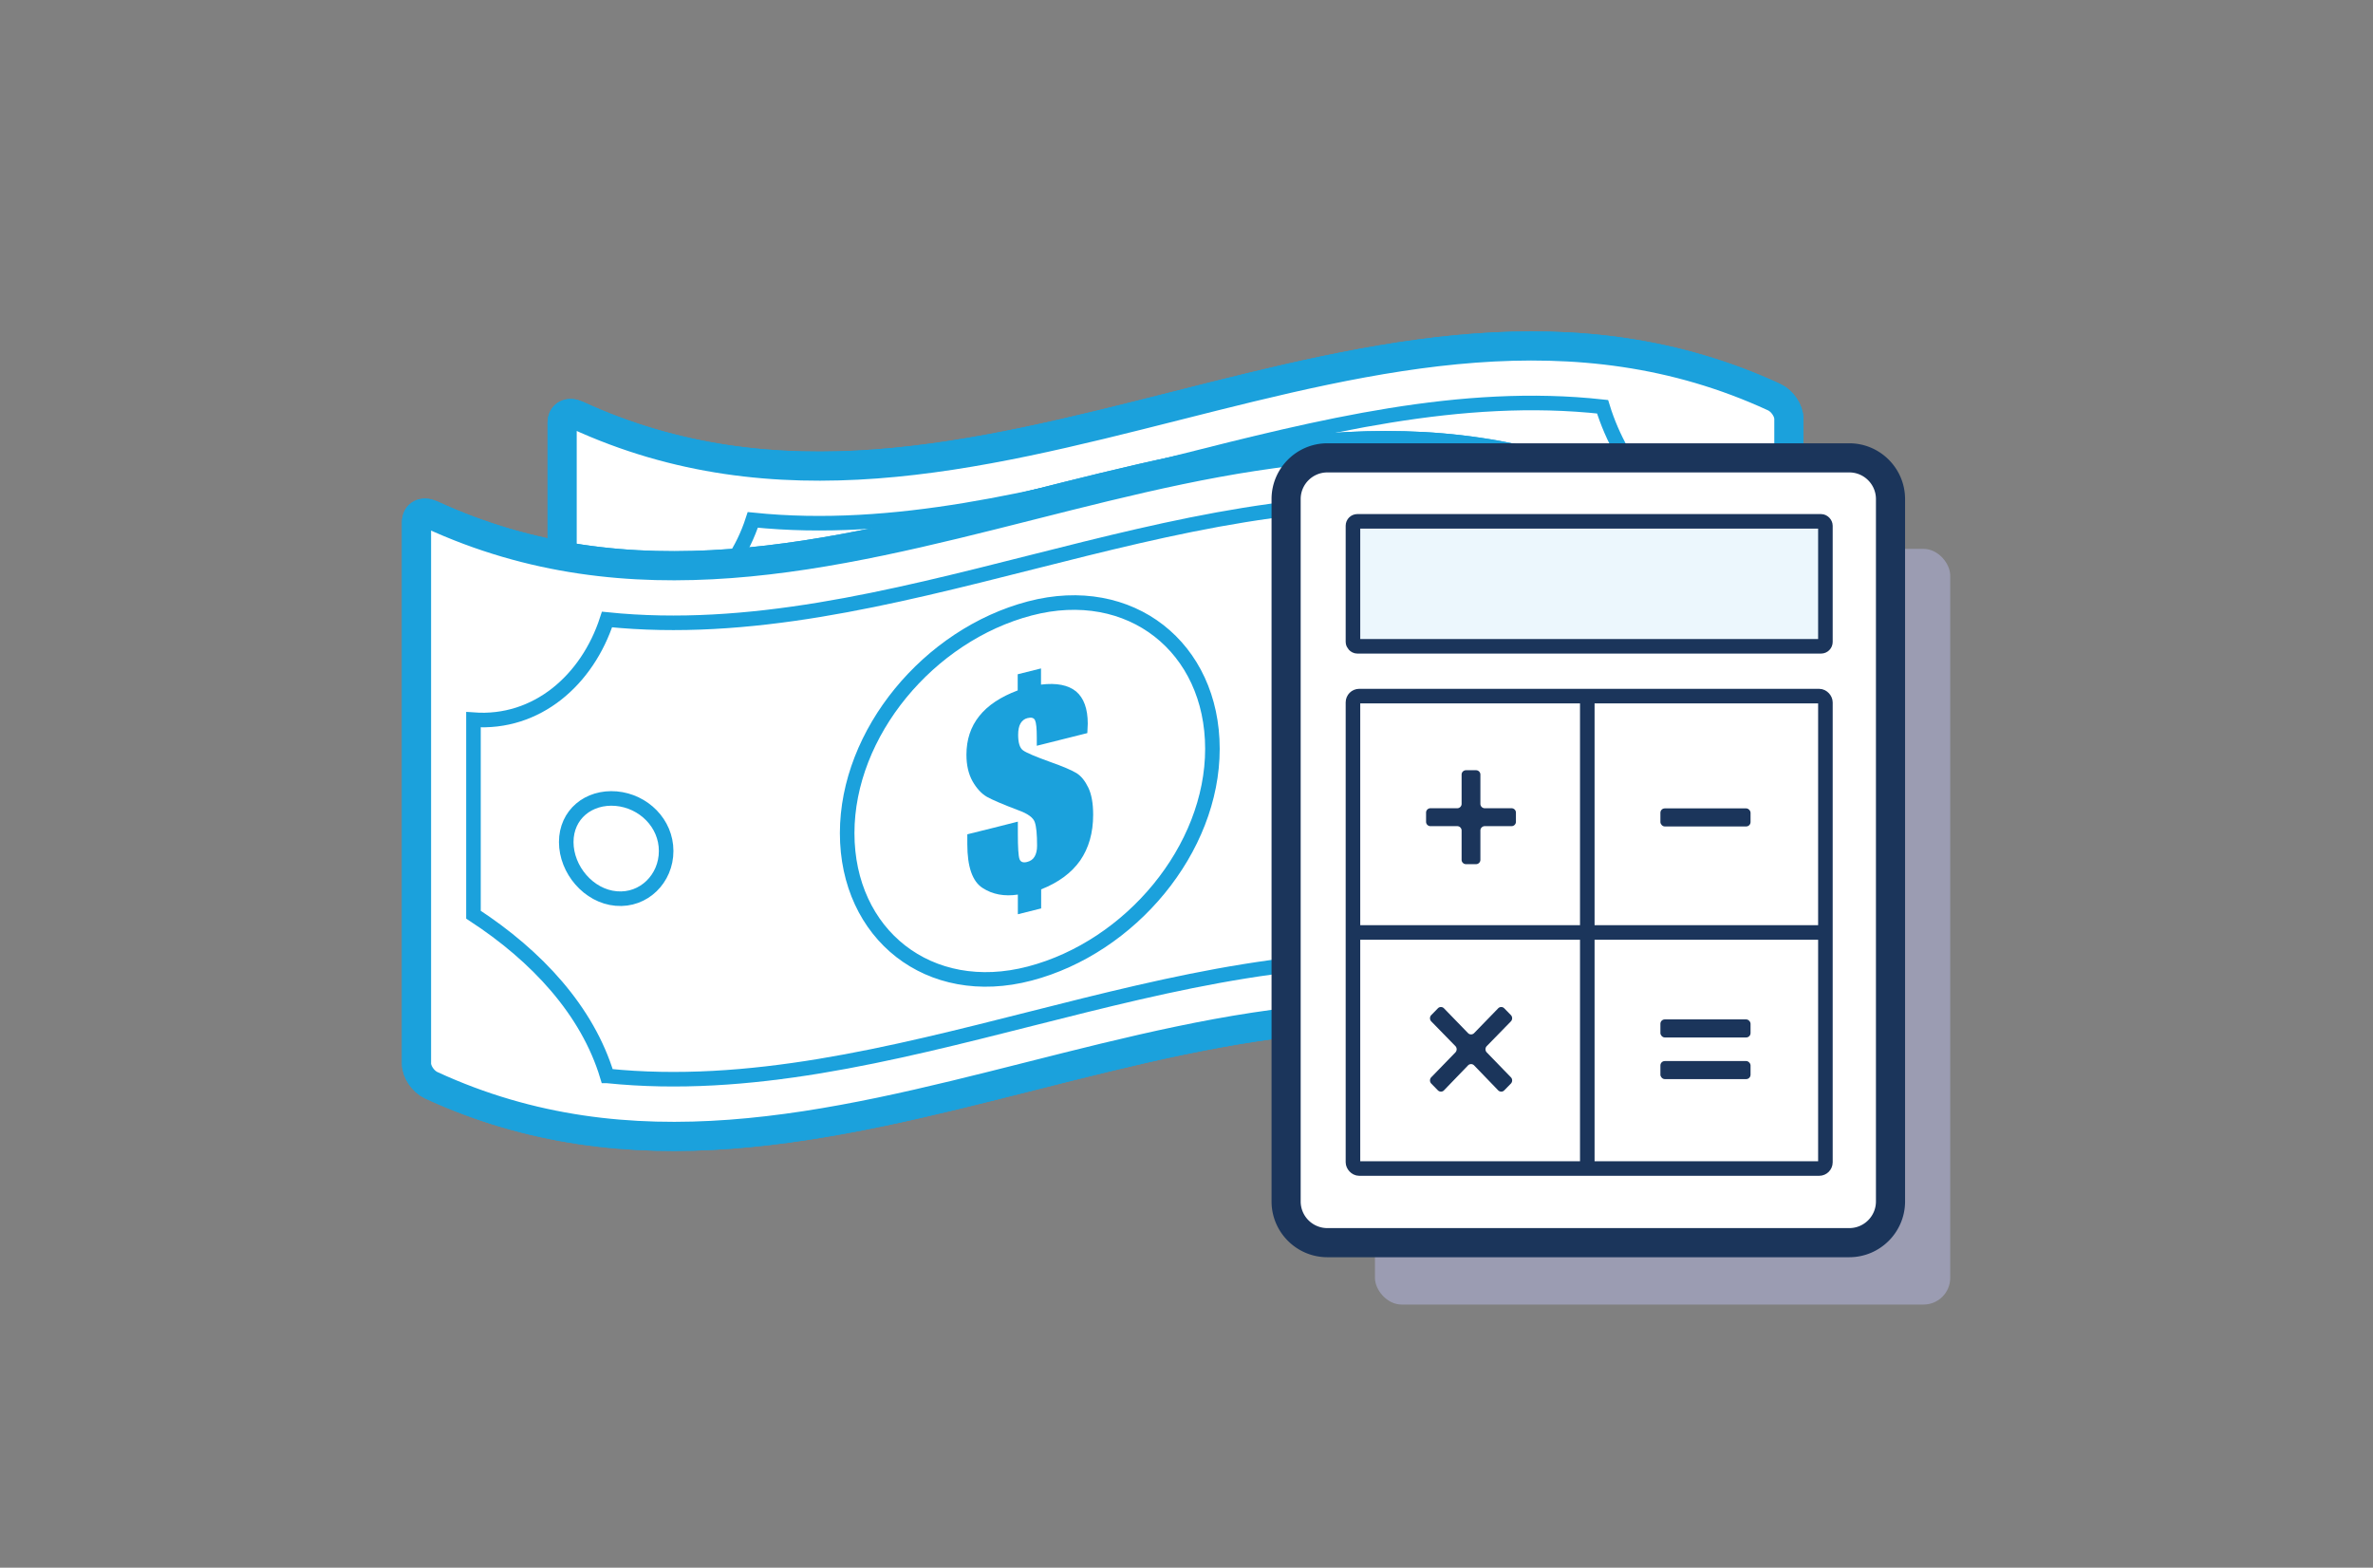
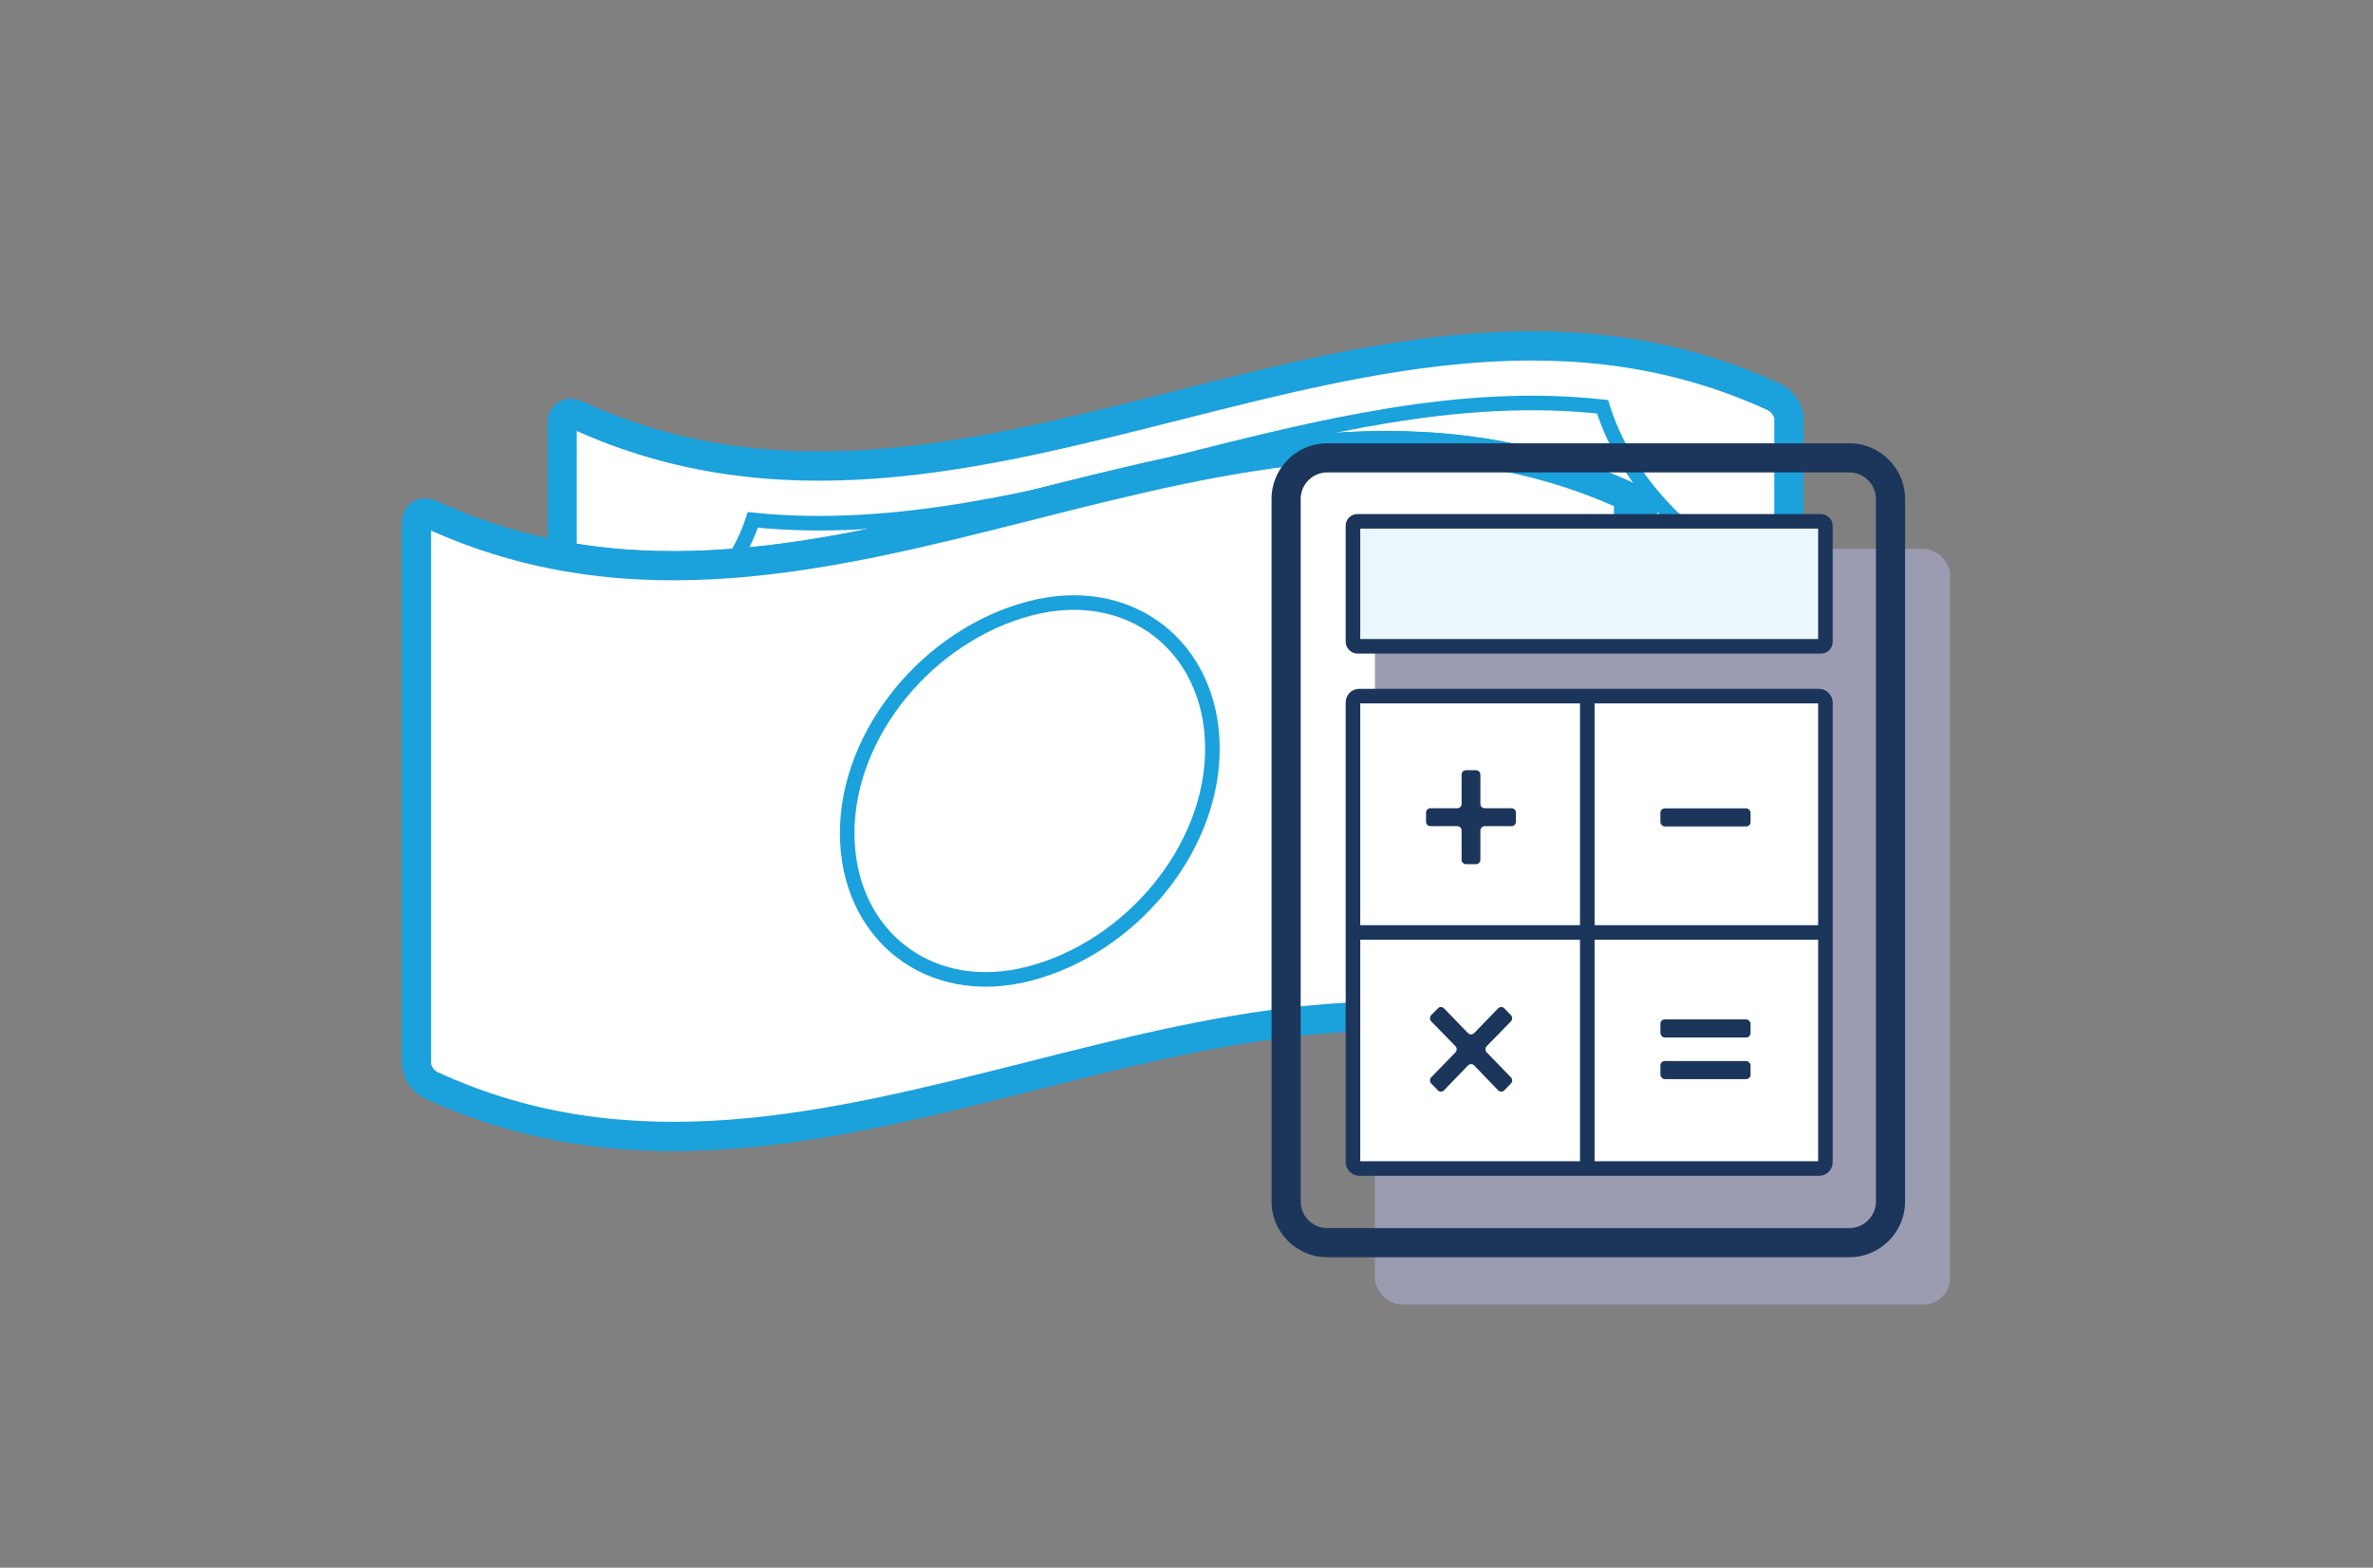
<svg xmlns="http://www.w3.org/2000/svg" viewBox="0 0 162.94 107.65">
  <rect x="0" y="0" width="162.94" height="107.65" fill="#808080" stroke="none" />
  <path d="M121.82 66.45c-27.4-12.63-54.81 13.87-82.21 1.23-.56-.26-1.01-.93-1.01-1.49V29.03c0-.56.45-.78 1.01-.53 27.4 12.63 54.81-13.87 82.21-1.23.56.26 1.01.93 1.01 1.49v37.16c0 .56-.45.78-1.01.53z" fill="#fff" fill-rule="evenodd" stroke="#1ba1dc" stroke-miterlimit="10" stroke-width="2" />
  <path d="M121.82 66.45c-27.4-12.63-54.81 13.87-82.21 1.23-.56-.26-1.01-.93-1.01-1.49V29.03c0-.56.45-.78 1.01-.53 27.4 12.63 54.81-13.87 82.21-1.23.56.26 1.01.93 1.01 1.49v37.16c0 .56-.45.78-1.01.53z" fill="#fff" stroke="#1ba1dc" stroke-miterlimit="10" stroke-width="2" />
  <path d="M51.7 67.04c-1.35-4.47-4.82-8.23-9.18-11.07V42.58c4.35.32 7.82-2.72 9.17-6.88 19.45 2 38.9-9.91 58.35-7.77 1.33 4.36 4.67 8.07 8.87 10.92v13.59c-4.2-.19-7.55 2.78-8.87 6.83-19.45-2.15-38.89 9.77-58.34 7.77z" fill="none" stroke="#1ba1dc" stroke-miterlimit="10" />
  <path d="M93.25 44.58c0 6.89-5.61 13.61-12.54 15.43-6.92 1.82-12.54-2.69-12.54-9.64 0-6.89 5.61-13.61 12.54-15.43 6.92-1.82 12.54 2.69 12.54 9.64z" fill="#fff" stroke="#1ba1dc" stroke-miterlimit="10" />
  <path d="M84.66 43.5c-1.16.29-2.32.58-3.47.87v-.58c0-.61-.04-1-.12-1.17-.08-.17-.25-.22-.52-.15-.21.05-.37.18-.48.37-.11.19-.16.45-.16.78 0 .54.11.9.33 1.06.21.16.84.43 1.87.8.88.31 1.48.57 1.81.77.32.2.59.54.81 1 .22.46.33 1.08.33 1.86 0 1.24-.3 2.28-.89 3.14-.6.85-1.49 1.51-2.68 1.98v1.31c-.53.13-1.07.27-1.6.4v-1.35c-.93.14-1.74-.01-2.43-.46-.69-.45-1.04-1.45-1.04-3v-.68c1.16-.28 2.32-.58 3.47-.87v.85c0 .93.04 1.51.11 1.71.07.21.25.28.52.21.24-.06.41-.18.52-.37.11-.19.17-.43.17-.74 0-.78-.05-1.32-.16-1.63-.11-.31-.48-.58-1.12-.81-1.06-.4-1.78-.71-2.16-.92-.38-.22-.71-.58-.99-1.07-.28-.5-.42-1.11-.42-1.82 0-1.04.29-1.92.88-2.66.59-.74 1.47-1.32 2.64-1.76v-1.11c.53-.13 1.07-.27 1.6-.4v1.11c1.07-.13 1.87.03 2.41.47.53.45.8 1.19.8 2.21 0 .14-.01.36-.03.66z" fill="#1ba1dc" />
-   <path d="M55.74 51.6c0 1.89-1.53 3.43-3.43 3.26-1.89-.16-3.43-1.98-3.43-3.88 0-1.89 1.53-3.14 3.43-2.98 1.89.17 3.43 1.7 3.43 3.59zM112.55 43.96c0 1.89-1.53 3.14-3.43 2.98-1.89-.17-3.43-1.7-3.43-3.59s1.53-3.43 3.43-3.26c1.89.16 3.43 1.98 3.43 3.88z" fill="none" stroke="#1ba1dc" stroke-miterlimit="10" />
  <path d="M111.82 73.29c-27.4-12.63-54.81 13.87-82.21 1.23-.56-.26-1.01-.93-1.01-1.49V35.87c0-.56.45-.78 1.01-.53 27.4 12.63 54.81-13.87 82.21-1.23.56.26 1.01.93 1.01 1.49v37.16c0 .56-.45.78-1.01.53z" fill="#fff" fill-rule="evenodd" stroke="#1ba1dc" stroke-miterlimit="10" stroke-width="2" />
-   <path d="M111.82 73.29c-27.4-12.63-54.81 13.87-82.21 1.23-.56-.26-1.01-.93-1.01-1.49V35.87c0-.56.45-.78 1.01-.53 27.4 12.63 54.81-13.87 82.21-1.23.56.26 1.01.93 1.01 1.49v37.16c0 .56-.45.78-1.01.53z" fill="#fff" stroke="#1ba1dc" stroke-miterlimit="10" stroke-width="2" />
-   <path d="M41.69 73.88c-1.35-4.47-4.82-8.23-9.18-11.07V49.42c4.35.32 7.82-2.72 9.17-6.88 19.45 2 38.9-9.91 58.35-7.77 1.33 4.36 4.67 8.07 8.87 10.92v13.59c-4.2-.19-7.55 2.78-8.87 6.83-19.45-2.15-38.89 9.77-58.34 7.77z" fill="none" stroke="#1ba1dc" stroke-miterlimit="10" />
+   <path d="M111.82 73.29c-27.4-12.63-54.81 13.87-82.21 1.23-.56-.26-1.01-.93-1.01-1.49V35.87c0-.56.45-.78 1.01-.53 27.4 12.63 54.81-13.87 82.21-1.23.56.26 1.01.93 1.01 1.49c0 .56-.45.78-1.01.53z" fill="#fff" stroke="#1ba1dc" stroke-miterlimit="10" stroke-width="2" />
  <path d="M83.25 51.42c0 6.89-5.61 13.61-12.54 15.43-6.92 1.82-12.54-2.69-12.54-9.64 0-6.89 5.61-13.61 12.54-15.43 6.92-1.82 12.54 2.69 12.54 9.64z" fill="#fff" stroke="#1ba1dc" stroke-miterlimit="10" />
-   <path d="M74.66 50.34c-1.16.29-2.32.58-3.47.87v-.58c0-.61-.04-1-.12-1.17-.08-.17-.25-.22-.52-.15-.21.05-.37.18-.48.37-.11.19-.16.45-.16.78 0 .54.11.9.33 1.06.21.16.84.43 1.87.8.88.31 1.48.57 1.81.77.32.2.59.54.81 1 .22.46.33 1.08.33 1.86 0 1.24-.3 2.28-.89 3.14-.6.85-1.49 1.51-2.68 1.98v1.31c-.53.13-1.07.27-1.6.4v-1.35c-.93.14-1.74-.01-2.43-.46-.69-.45-1.04-1.45-1.04-3v-.68c1.16-.28 2.32-.58 3.47-.87v.85c0 .93.04 1.51.11 1.71.07.21.25.28.52.21.24-.06.41-.18.52-.37.11-.19.17-.43.17-.74 0-.78-.05-1.32-.16-1.63-.11-.31-.48-.58-1.12-.81-1.06-.4-1.78-.71-2.16-.92-.38-.22-.71-.58-.99-1.07-.28-.5-.42-1.11-.42-1.82 0-1.04.29-1.92.88-2.66.59-.74 1.47-1.32 2.64-1.76V46.3c.53-.13 1.07-.27 1.6-.4v1.11c1.07-.13 1.87.03 2.41.47.53.45.8 1.19.8 2.21 0 .14-.01.36-.03.66z" fill="#1ba1dc" />
-   <path d="M45.74 58.44c0 1.89-1.53 3.43-3.43 3.26-1.89-.16-3.43-1.98-3.43-3.88 0-1.89 1.53-3.14 3.43-2.98 1.89.17 3.43 1.7 3.43 3.59zM102.54 50.8c0 1.89-1.53 3.14-3.43 2.98-1.89-.17-3.43-1.7-3.43-3.59s1.53-3.43 3.43-3.26c1.89.16 3.43 1.98 3.43 3.88z" fill="none" stroke="#1ba1dc" stroke-miterlimit="10" />
  <rect x="94.41" y="37.69" width="39.5" height="51.89" rx="1.83" ry="1.83" fill="#9b9cb2" />
-   <rect x="88.31" y="31.44" width="41.5" height="53.89" rx="2.83" ry="2.83" fill="#fff" />
  <path d="M126.98 32.44c1.01 0 1.83.82 1.83 1.83V82.5c0 1.01-.82 1.83-1.83 1.83H91.14a1.83 1.83 0 01-1.83-1.83V34.27c0-1.01.82-1.83 1.83-1.83h35.84m0-2H91.14c-2.11 0-3.83 1.72-3.83 3.83V82.5c0 2.11 1.72 3.83 3.83 3.83h35.84c2.11 0 3.83-1.72 3.83-3.83V34.27c0-2.11-1.72-3.83-3.83-3.83z" fill="#1b355b" />
  <rect x="92.9" y="47.8" width="32.44" height="32.44" rx=".43" ry=".43" fill="#fff" />
  <rect x="92.9" y="47.8" width="32.44" height="32.44" rx=".43" ry=".43" fill="none" stroke="#1b355b" stroke-miterlimit="10" />
  <path d="M103.29 69.24a.29.29 0 00-.42 0l-1.65 1.7a.29.29 0 01-.42 0l-1.65-1.7a.29.29 0 00-.42 0l-.45.46c-.12.12-.12.32 0 .44l1.65 1.69c.12.12.12.32 0 .44l-1.65 1.7c-.12.12-.12.32 0 .44l.45.46c.12.12.31.12.42 0l1.65-1.71a.29.29 0 01.42 0l1.65 1.71c.12.12.31.12.42 0l.45-.46c.12-.12.12-.32 0-.44l-1.65-1.7a.314.314 0 010-.44l1.65-1.69c.12-.12.12-.32 0-.44l-.45-.46zM101.65 53.19a.3.3 0 00-.3-.3h-.69a.3.3 0 00-.3.3v2.01a.3.3 0 01-.3.3h-1.84a.3.3 0 00-.3.3v.63c0 .17.14.3.3.3h1.84c.17 0 .3.14.3.3v2.01c0 .17.14.3.3.3h.69a.3.3 0 00.3-.3v-2.01c0-.17.14-.3.3-.3h1.84a.3.3 0 00.3-.3v-.63a.3.3 0 00-.3-.3h-1.84a.3.3 0 01-.3-.3v-2.01z" fill="#1b355b" />
  <rect x="114.01" y="55.51" width="6.19" height="1.24" rx=".3" ry=".3" fill="#1b355b" />
  <rect x="114.01" y="70" width="6.19" height="1.24" rx=".3" ry=".3" fill="#1b355b" />
  <rect x="114.01" y="72.86" width="6.19" height="1.24" rx=".3" ry=".3" fill="#1b355b" />
  <rect x="92.9" y="35.8" width="32.44" height="8.58" rx=".3" ry=".3" fill="#ecf7fd" />
  <rect x="92.9" y="35.8" width="32.44" height="8.58" rx=".3" ry=".3" fill="none" stroke="#1b355b" stroke-miterlimit="10" />
  <path fill="none" stroke="#1b355b" stroke-miterlimit="10" d="M108.99 80.24V47.82M125.2 64.03H92.78" />
</svg>